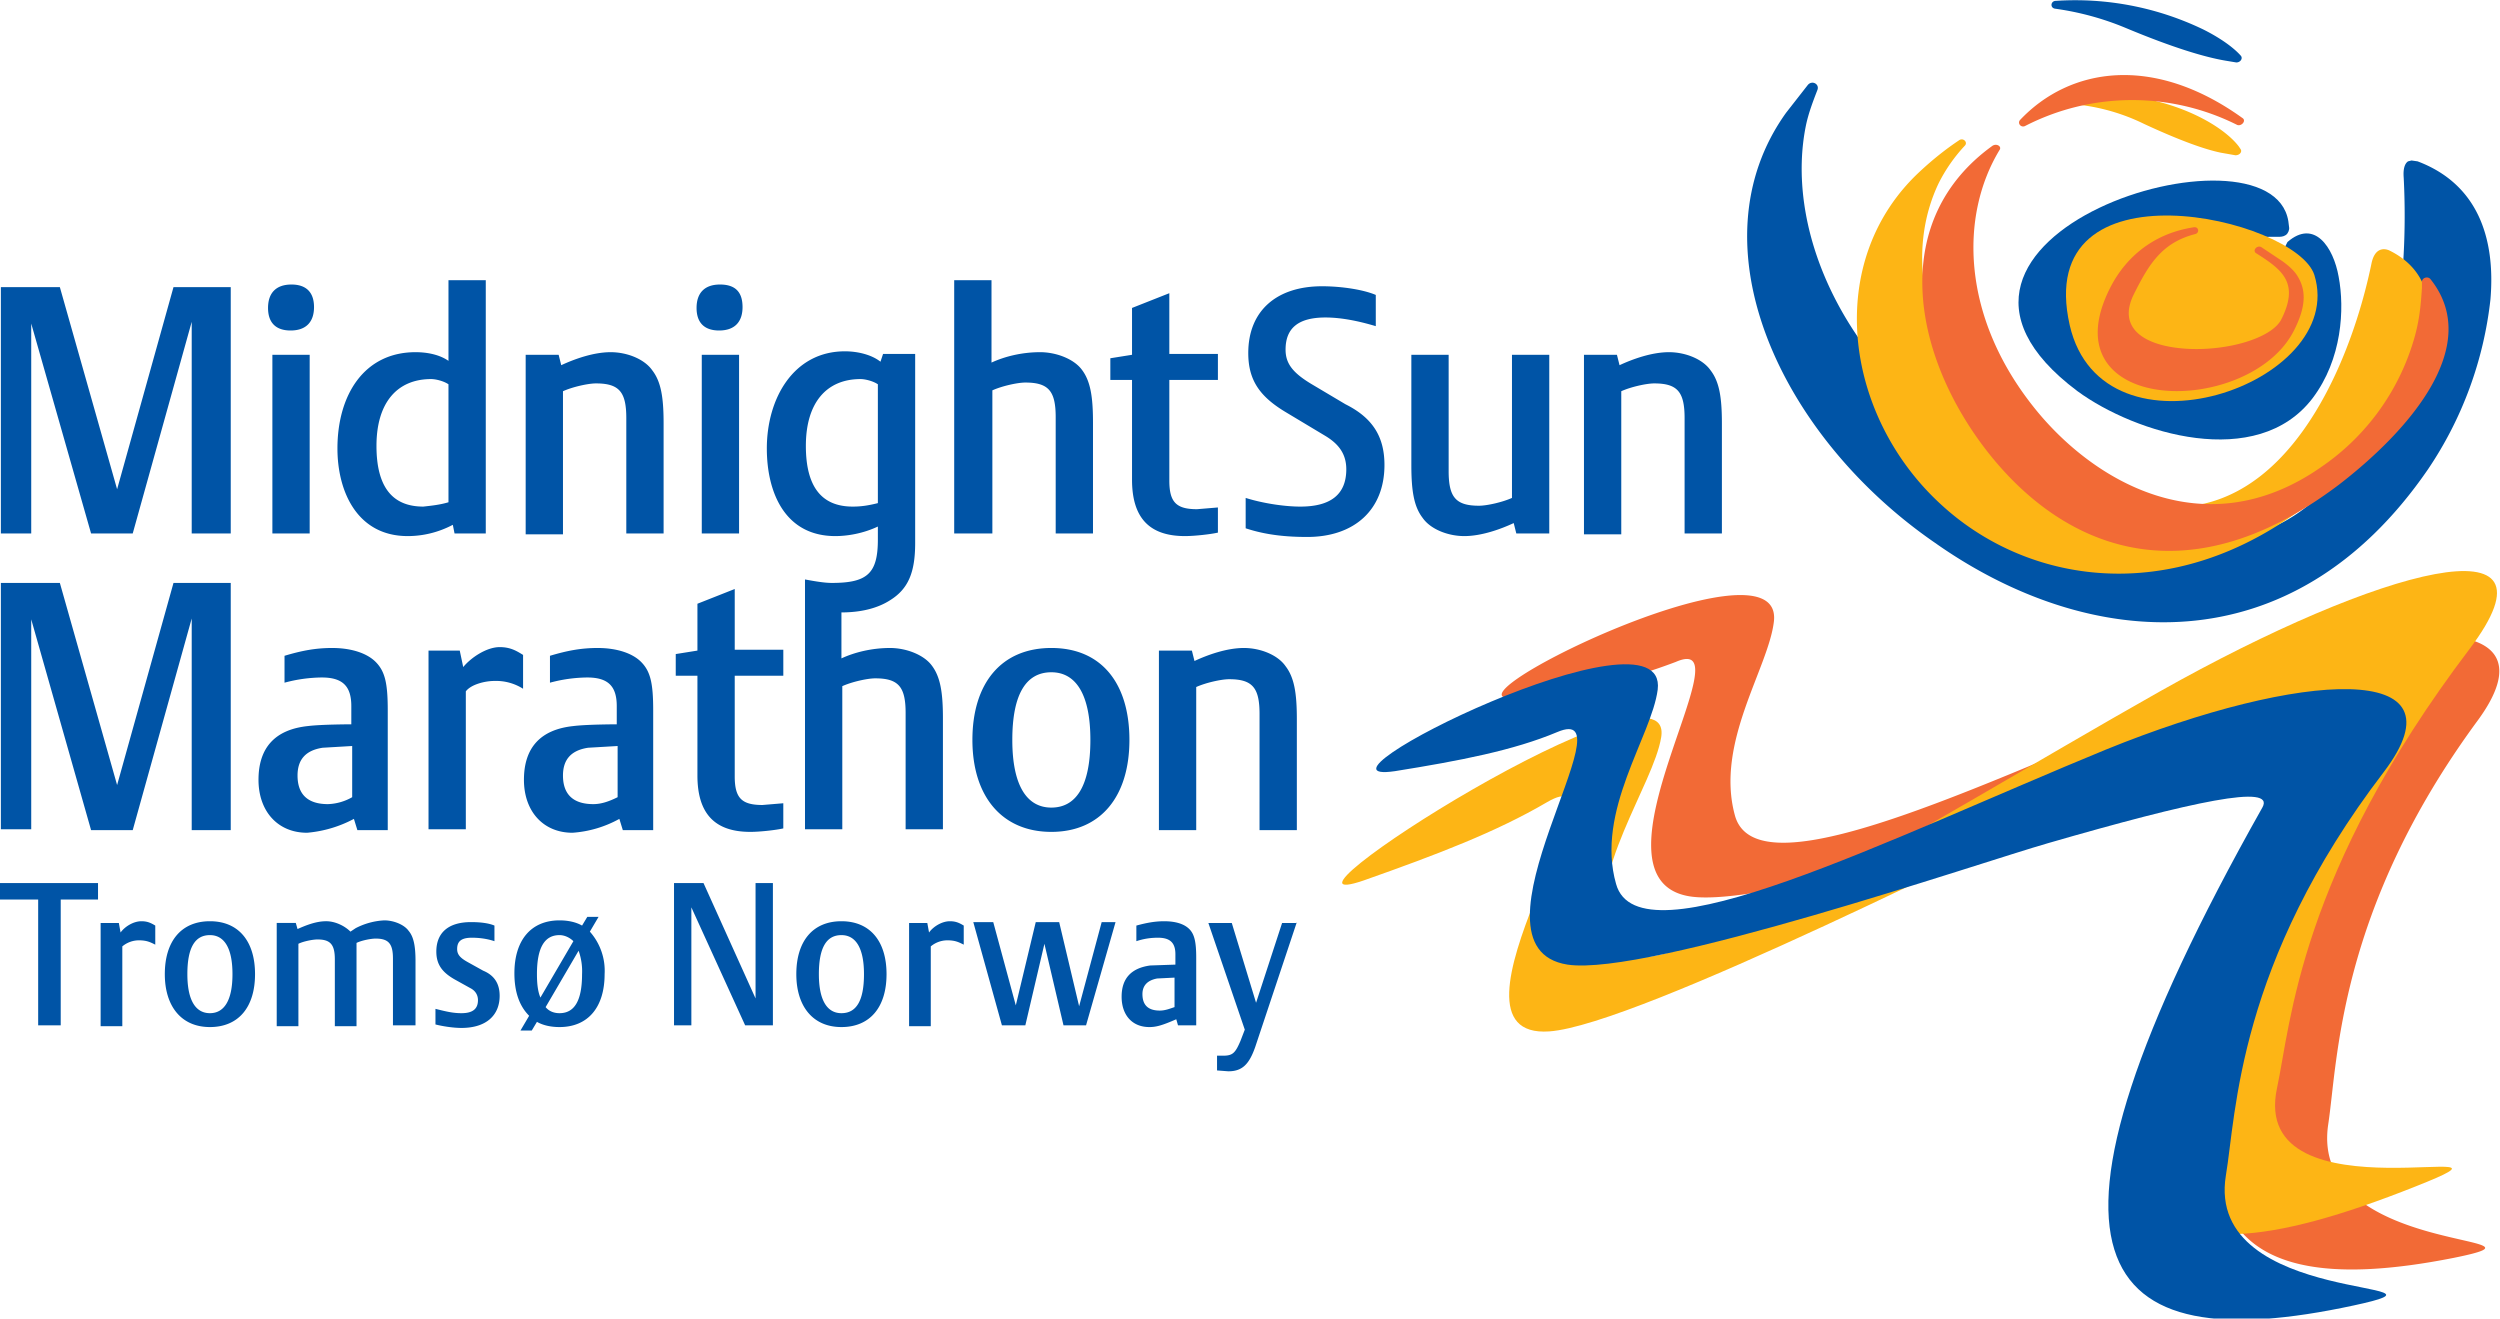
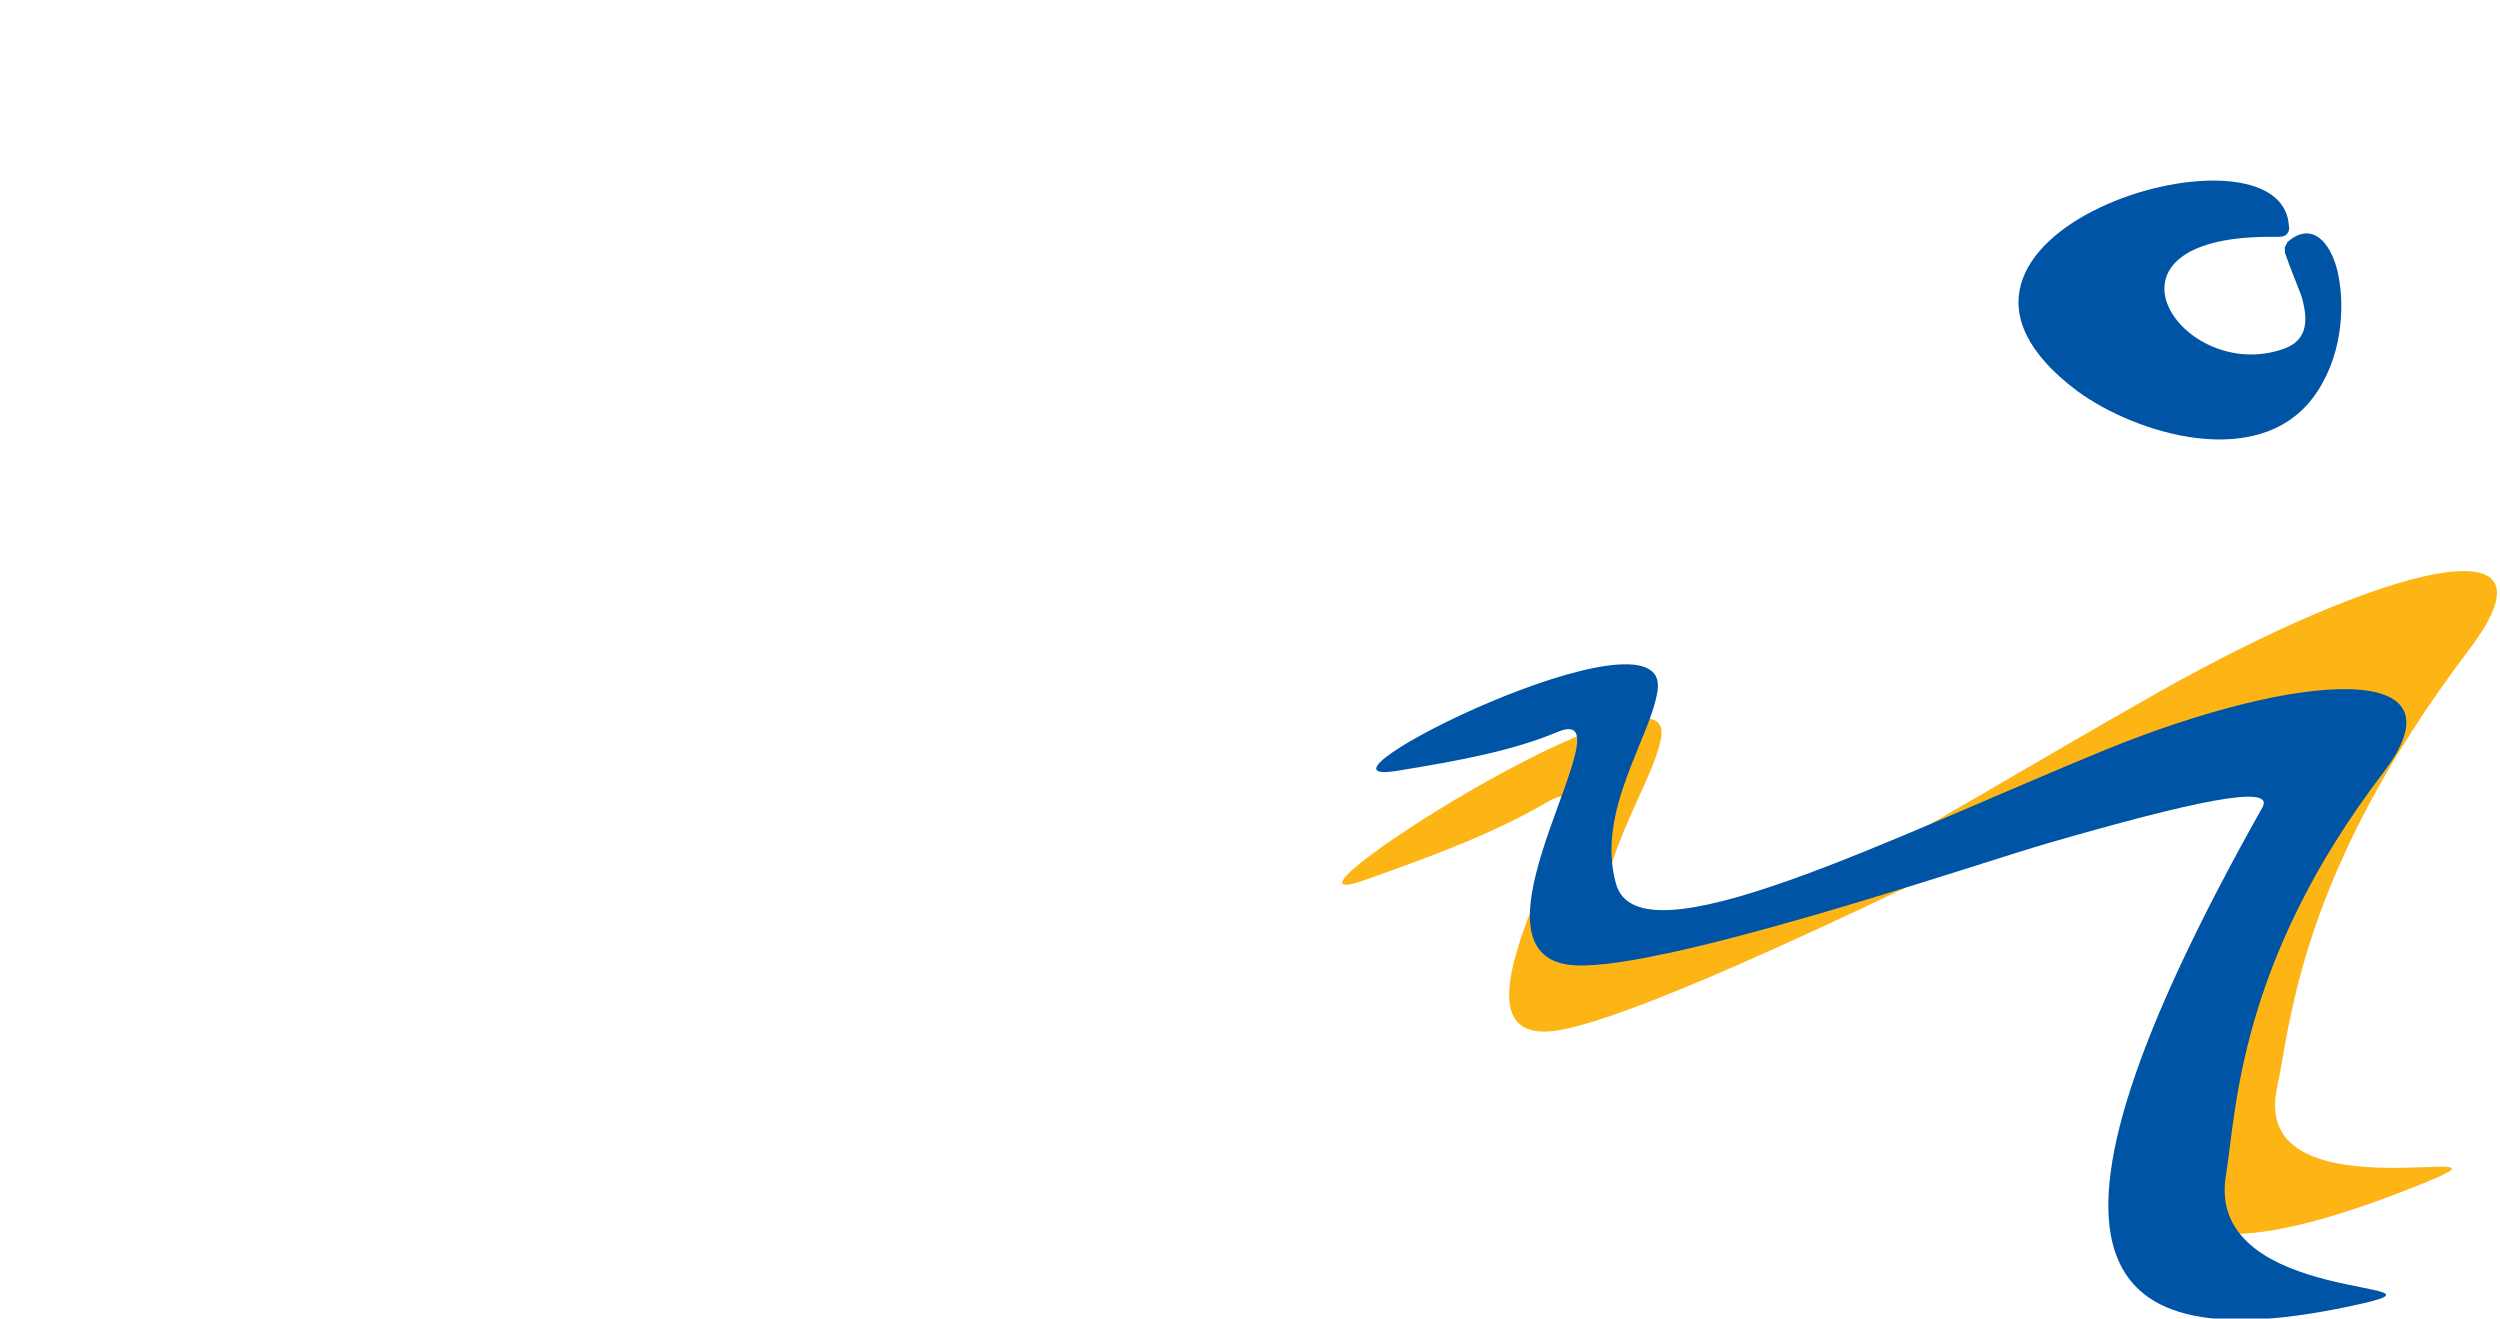
<svg xmlns="http://www.w3.org/2000/svg" version="1.1" id="Layer_1" x="0" y="0" viewBox="0 0 288.2 152" style="enable-background:new 0 0 288.2 152" xml:space="preserve">
  <style>.st0{fill:#0054a6}.st1{fill:#fdb515}.st2{fill:#f26a36}</style>
-   <path class="st0" d="m149.5 106.3-4.8 14.4c-.7 2-1.5 2.8-3.1 2.8l-1.3-.1v-1.7h.7c1.1 0 1.4-.3 2-1.7l.5-1.3-4.2-12.3h2.7l2.8 9.2 3-9.2h1.7v-.1zm-14.1 9.8v-3.4l-2 .1c-1.1.2-1.7.8-1.7 1.8 0 1.3.7 1.9 2 1.9.6 0 1.1-.2 1.7-.4zm2.5 2.1h-2.1l-.2-.7c-1.6.7-2.3.9-3.1.9-2 0-3.2-1.4-3.2-3.5s1.1-3.3 3.3-3.6l2.9-.1V110c0-1.3-.6-1.9-2-1.9-.8 0-1.6.1-2.5.4v-1.8c1.1-.3 2.1-.5 3.2-.5 1.3 0 2.3.3 2.9.9.6.6.8 1.5.8 3.3v7.8zm-9.3-11.9-3.4 11.9h-2.6l-2.2-9.4-2.2 9.4h-2.7l-3.3-11.9h2.3l2.6 9.6 2.3-9.6h2.7l2.3 9.7 2.6-9.7h1.6zm-17.5 2.6c-.6-.3-1-.5-1.9-.5a3 3 0 0 0-1.9.7v9.2h-2.5v-11.9h2.1l.2 1.1c.5-.7 1.5-1.3 2.4-1.3.7 0 1.1.2 1.6.5v2.2zm-11.5 3.4c0-3.1-1-4.5-2.6-4.5-1.7 0-2.6 1.4-2.6 4.5s1 4.5 2.6 4.5c1.7 0 2.6-1.4 2.6-4.5zm2.6 0c0 3.8-1.9 6.1-5.2 6.1-3.3 0-5.2-2.4-5.2-6.1 0-3.8 1.9-6.1 5.2-6.1 3.3 0 5.2 2.3 5.2 6.1zm-13 5.9h-3.3l-6.2-13.6v13.6h-2v-16.4h3.4l6 13.3v-13.3h2v16.4h.1zm-22.1-5.9a7 7 0 0 0-.4-2.7l-3.8 6.5c.4.5 1 .7 1.6.7 1.7 0 2.6-1.4 2.6-4.5zm-1-3.8c-.4-.4-1-.7-1.6-.7-1.7 0-2.6 1.4-2.6 4.5 0 1.1.1 2 .4 2.7l3.8-6.5zm3.6 3.8c0 3.8-1.9 6.1-5.2 6.1-1 0-1.9-.2-2.6-.6l-.6 1H60l1-1.7c-1.1-1.1-1.7-2.7-1.7-4.9 0-3.8 1.9-6.1 5.2-6.1 1 0 1.9.2 2.6.6l.6-1H69l-1 1.7a6.8 6.8 0 0 1 1.7 4.9zm-12.1 2.5c0 2.2-1.5 3.7-4.4 3.7-1 0-2.2-.2-3-.4v-1.8c1.2.3 2 .5 3 .5 1.3 0 1.9-.5 1.9-1.5 0-.6-.3-1.1-.9-1.4l-1.8-1c-1.4-.8-2.1-1.7-2.1-3.2 0-2.1 1.3-3.4 4-3.4 1 0 2 .1 2.7.4v1.8c-.9-.3-1.8-.4-2.6-.4-1.2 0-1.7.4-1.7 1.3 0 .6.3 1 1.2 1.5l1.8 1c1.2.5 1.9 1.4 1.9 2.9zm-9.8 3.4h-2.5v-7.7c0-1.7-.5-2.3-2-2.3-.5 0-1.6.2-2.2.5V118.3h-2.5v-7.7c0-1.7-.5-2.3-2-2.3-.5 0-1.6.2-2.2.5v9.5h-2.5v-11.9h2.2l.2.7c.9-.4 2.1-.9 3.3-.9 1 0 2.1.5 2.8 1.2l.6-.4a8 8 0 0 1 3.3-.9c1.1 0 2.3.5 2.8 1.2.6.7.8 1.8.8 3.5v7.4h-.1zm-21-5.9c0-3.1-1-4.5-2.6-4.5-1.7 0-2.6 1.4-2.6 4.5s1 4.5 2.6 4.5 2.6-1.4 2.6-4.5zm2.6 0c0 3.8-1.9 6.1-5.2 6.1S19 116 19 112.3c0-3.8 1.9-6.1 5.2-6.1s5.2 2.3 5.2 6.1zm-11.5-3.4c-.6-.3-1-.5-1.9-.5a3 3 0 0 0-1.9.7v9.2h-2.5v-11.9h2.1l.2 1.1c.5-.7 1.5-1.3 2.4-1.3.7 0 1.1.2 1.6.5v2.2zm-6.6-5.2H7v14.5H4.4v-14.5H0v-1.9h11.3v1.9zm187.2-42.2h-4.3V48.2c0-3-.8-4-3.5-4-.9 0-2.7.4-3.8.9v16.5h-4.3V40.9h3.8l.3 1.2c1.5-.7 3.7-1.5 5.7-1.5 1.9 0 3.9.8 4.8 2.1 1 1.3 1.3 3.1 1.3 6.1v12.7zM26.6 95.7h-4.5V71.3l-6.8 24.4h-4.8L3.6 71.4v24.2H.1V67.2h6.8l6.6 23.3L20 67.2h6.6v28.5zm18.3 0h-3.7l-.4-1.3a14 14 0 0 1-5.4 1.6c-3.4 0-5.6-2.5-5.6-6.1 0-3.7 1.9-5.8 5.7-6.2 1.6-.2 5-.2 5-.2v-2.1c0-2.3-1-3.3-3.4-3.3a17 17 0 0 0-4.3.6v-3.1c2-.6 3.6-.9 5.5-.9 2.2 0 4 .6 5 1.6 1.1 1.1 1.4 2.5 1.4 5.6v13.8h.2zm-4.3-3.8V86l-3.4.2c-2 .3-2.9 1.4-2.9 3.2 0 2.2 1.2 3.3 3.5 3.3a6 6 0 0 0 2.8-.8zm19.7-12.5a5.8 5.8 0 0 0-3.3-.9c-1.1 0-2.7.4-3.3 1.2v15.9h-4.3V75H53l.4 1.9c.9-1.1 2.7-2.3 4.2-2.3 1.2 0 1.9.4 2.7.9v3.9zm15.2 16.3h-3.7l-.4-1.3A13 13 0 0 1 66 96c-3.4 0-5.6-2.5-5.6-6.1 0-3.7 1.9-5.8 5.7-6.2 1.6-.2 5-.2 5-.2v-2.1c0-2.3-1-3.3-3.4-3.3a17 17 0 0 0-4.3.6v-3.1c2-.6 3.6-.9 5.5-.9 2.2 0 4 .6 5 1.6 1.1 1.1 1.4 2.5 1.4 5.6v13.8h.2zm-4.3-3.8V86l-3.4.2c-2 .3-2.9 1.4-2.9 3.2 0 2.2 1.2 3.3 3.5 3.3.9 0 1.8-.3 2.8-.8zm19.1-14h-5.6v11.6c0 2.5.8 3.3 3.2 3.3l2.4-.2v2.9c-.9.2-2.7.4-3.8.4-4.1 0-6.1-2.1-6.1-6.5V77.9h-2.5v-2.5l2.5-.4v-5.4l4.3-1.7v7h5.6v3zm39.9 7.4c0 6.5-3.3 10.6-9 10.6s-9.1-4.1-9.1-10.6 3.3-10.6 9.1-10.6 9 4.1 9 10.6zm-4.5 0c0-5.3-1.7-7.8-4.5-7.8-2.9 0-4.5 2.5-4.5 7.8s1.7 7.8 4.5 7.8 4.5-2.4 4.5-7.8zm23.8 10.4h-4.3V82.3c0-3-.8-4-3.5-4-.9 0-2.7.4-3.8.9v16.5h-4.3V75h3.8l.3 1.2c1.5-.7 3.7-1.5 5.7-1.5 1.9 0 3.9.8 4.8 2.1 1 1.3 1.3 3.1 1.3 6.1v12.8zM26.6 61.5h-4.5V37.1l-6.8 24.4h-4.8L3.6 37.3v24.2H.1V33.1h6.8l6.6 23.3L20 33.1h6.6v28.4zm9.6-26.1c0 1.7-.9 2.7-2.7 2.7-1.7 0-2.6-.9-2.6-2.6 0-1.7.9-2.7 2.7-2.7 1.7 0 2.6.9 2.6 2.6zm-.5 26.1h-4.3V40.9h4.3v20.6zm20.3 0h-3.6l-.2-1c-1.7.9-3.5 1.3-5.2 1.3-5.8 0-8.1-5.1-8.1-10.1 0-6.2 3.1-11.1 9-11.1 1.4 0 2.8.3 3.8 1v-9.3H56v29.2zm-4.3-3.6V44.3c-.6-.4-1.5-.6-2-.6-3.9 0-6.3 2.7-6.3 7.7 0 4.7 1.8 7 5.4 7 .9-.1 1.9-.2 2.9-.5zm24.8 3.6h-4.3V48.2c0-3-.8-4-3.5-4-.9 0-2.7.4-3.8.9v16.5h-4.3V40.9h3.8l.3 1.2c1.5-.7 3.7-1.5 5.7-1.5 1.9 0 3.9.8 4.8 2.1 1 1.3 1.3 3.1 1.3 6.1v12.7zm9.1-26.1c0 1.7-.9 2.7-2.7 2.7-1.7 0-2.6-.9-2.6-2.6 0-1.7.9-2.7 2.7-2.7 1.8 0 2.6.9 2.6 2.6zm-.4 26.1h-4.3V40.9h4.3v20.6zm20.3 1.1c0 3.4-.8 5.3-2.9 6.6-1.4.9-3.3 1.4-5.6 1.4v5.3c1.5-.7 3.5-1.2 5.6-1.2 1.9 0 3.9.8 4.8 2 1 1.3 1.3 3.1 1.3 6.1v12.8h-4.3V82.2c0-3-.8-4-3.5-4-.9 0-2.7.4-3.8.9v16.5h-4.3V66.8c1.1.2 2.2.4 3.1.4 4.1 0 5.3-1.1 5.3-5v-1.5c-1.7.8-3.5 1.1-4.9 1.1-5.8 0-7.9-5-7.9-10.1 0-5.8 3.1-11.2 9-11.2 1.5 0 3.1.4 4.1 1.2l.3-.9h3.7v21.8zm-4.3-4.6V44.3c-.6-.4-1.5-.6-2-.6-3.9 0-6.3 2.7-6.3 7.7 0 4.7 1.8 7 5.4 7 .9 0 1.7-.1 2.9-.4zm24.8 3.5h-4.3V48.1c0-3-.8-4-3.5-4-.9 0-2.7.4-3.8.9v16.5H110V32.3h4.3v9.5c1.5-.7 3.5-1.2 5.6-1.2 1.9 0 3.9.8 4.8 2 1 1.3 1.3 3.1 1.3 6.1v12.8zm14.4-17.7h-5.6v11.6c0 2.5.8 3.3 3.2 3.3l2.4-.2v2.9c-.9.2-2.7.4-3.8.4-4.1 0-6.1-2.1-6.1-6.5V43.8H128v-2.5l2.5-.4v-5.4l4.3-1.7v7h5.6v3zm19.2 9.8c0 5.2-3.5 8.3-8.9 8.3-2.3 0-4.7-.2-7.1-1v-3.5c1.9.6 4.4 1 6.3 1 3.5 0 5.3-1.4 5.3-4.3 0-1.7-.8-2.9-2.5-3.9l-4.5-2.7c-3-1.8-4.3-3.7-4.3-6.8 0-4.9 3.3-7.7 8.5-7.7 2.3 0 4.8.4 6.2 1v3.6c-2-.6-4-1-5.8-1-3.1 0-4.6 1.2-4.6 3.7 0 1.6.8 2.7 3.2 4.1l3.7 2.2c3 1.5 4.5 3.6 4.5 7zm19 7.9h-3.8l-.3-1.2c-1.5.7-3.7 1.5-5.7 1.5-1.9 0-3.9-.8-4.8-2.1-1-1.3-1.3-3.1-1.3-6.1V40.9h4.3v13.4c0 3 .8 4 3.5 4 .9 0 2.7-.4 3.8-.9V40.9h4.3v20.6zM268.7 55.7c7.3-8.4 9-23.4 8.4-35.2-.1-1.2.2-1.7.5-1.9l.4-.1.7.1c6.9 2.6 9 8.8 8.4 15.9a43.5 43.5 0 0 1-7.2 19.6c-15.8 23-39.2 20.9-56.8 8.5C205.2 50.3 195 28.2 205.9 13l2.5-3.2c.5-.6 1.4-.1 1.1.6-.5 1.3-1 2.6-1.3 4-2.3 11.1 3.2 26.3 18.6 36.9 21 14.6 34.3 13.3 41.9 4.4zM236.9 1c-.6-.1-.5-.9.1-.9a34 34 0 0 1 17 3.3c2 1 3.5 2.1 4.3 3 .3.3 0 .8-.5.8l-1.2-.2c-2.4-.4-6.1-1.5-11.6-3.8a32.7 32.7 0 0 0-8.1-2.2z" />
  <path class="st0" d="M263.9 26.3c0 .2-.1.6-.4.8-.3.2-.6.2-.9.2h-.9c-21.7 0-10.1 17.1 1.6 12.9 2.8-1 2.8-3.4 2-6.1l-1.4-3.6-.5-1.4v-.6l.3-.6c3.1-2.7 5.3.6 5.9 4 .7 3.7.4 9.5-3 14-6.4 8.4-20.4 4.1-27.1-.8-23.8-17.8 22.3-32 24.3-19.6l.1.8z" />
-   <path class="st1" d="M273.4 30.3c.4-1.8 1.5-1.7 2.1-1.4 9.8 4.9 1.5 19.2-5.6 25.9-16.3 15.6-35.2 13.5-46.2 3.3-11.2-10.3-13.5-28.1-2.3-38.4 1.4-1.3 2.9-2.5 4.4-3.5.5-.4 1.1.2.7.6a18.4 18.4 0 0 0-3 4.3c-3.7 7.7-2.4 18.8 7.2 27.5 26.6 24.2 39.3-1.7 42.7-18.3zM238.9 12c-.6 0-.6-.8 0-.9 6.6-.8 12.2.9 15.8 3 1.7 1 2.8 2 3.4 2.8l.2.3c.2.3-.1.7-.6.7l-1.7-.3c-1.9-.4-4.7-1.4-8.8-3.3a23.1 23.1 0 0 0-8.3-2.3z" />
-   <path class="st2" d="M233.5 14.5c-.5.3-1-.3-.6-.7 5.7-6 15.3-7.6 25.6-.2.5.3-.1 1-.6.8a27 27 0 0 0-24.4.1zm44.9 24.2c.6-2.2.7-4.1.8-5.5v-.7c0-.5.7-.7 1-.3 6.2 7.8-2.8 17.7-10.6 23.7-18.3 13.8-32.6 6.7-41-4.5-8.3-11.1-10.7-26.1 1.1-34.6.5-.3 1.1.1.8.5-4.6 7.6-4.4 19.2 4 29.7 6.7 8.4 19.6 16.2 33 6.9a27 27 0 0 0 10.9-15.2z" />
-   <path class="st1" d="M238.6 37.5c-4.4-19.4 26.1-12.4 28.2-5.8 3.9 12.6-24.4 22.3-28.2 5.8z" />
-   <path class="st2" d="M263 36.8c2.1-4.2.1-5.7-2.9-7.6-.5-.3.1-1 .6-.7l2.4 1.6c.7.5 1.4 1.1 1.8 1.8.9 1.5 1 3.3-.4 6.1-2.5 5.1-9.7 7.6-15.2 7-5.7-.6-9.8-4.5-6-11.9 1.8-3.5 5-6.2 9.6-6.9.6-.1.7.7.1.8-3.8 1-5.3 3.5-7 6.9-2 4 1.3 6 6 6.3 4.7.3 9.9-1.2 11-3.4zM175.2 80.4c-11.8 1.6 30.4-19.4 29.3-8.8-.6 5.4-6.8 14-4.5 22.4 2.6 9.5 30.4-4.6 54.6-14.3 21.6-8.7 40.5-9.5 31 3.4-16.1 21.9-16.1 39.3-17.2 46.5-2.3 15.3 28.3 12.6 14.5 15.4-28.7 5.7-39.1-5.4-10.8-58.1 1.5-2.8-7.9-.9-23.9 3.6-7.4 2.1-44.7 14.5-53.6 12.8-12.4-2.3 7.1-30.7-1.4-27a66.6 66.6 0 0 1-18 4.1z" />
  <path class="st1" d="M157.2 101.5c-14 4.8 36.1-27.3 34.3-16.5-.9 5.5-8.5 15.6-6.3 23.4 2.6 8.7 35.3-12.6 63.8-28.7 25.4-14.3 47.2-20.1 35.7-4.9-19.7 26-20.6 43.2-22.2 50.6-3.4 15.8 32.1 5 15.9 11.4-33.4 13.3-44.9 5-9.5-54.7 1.9-3.2-9.1 1.2-27.8 9.9-8.7 4-52.3 26.2-62.5 26.9-14.2 1 9.8-32.3-.3-26.4-5.8 3.4-12.6 6-21.1 9z" />
  <path class="st0" d="M160.8 88.9c-12.2 1.8 31.6-20 30.3-9.4-.7 5.4-7.2 14-4.8 22.4 2.6 9.4 31.4-5.2 56.5-15.5 22.4-9.1 41.8-10.3 32 2.6-16.9 22.1-17 39.4-18.2 46.5-2.5 15.3 29.1 11.9 14.7 15-29.7 6.4-40.3-4.5-10.5-57.4 1.6-2.8-8.1-.7-24.7 4.1-7.7 2.2-46.2 15.4-55.4 14-12.8-2 7.7-30.6-1.2-26.8-5 2.1-11.2 3.3-18.7 4.5z" />
</svg>